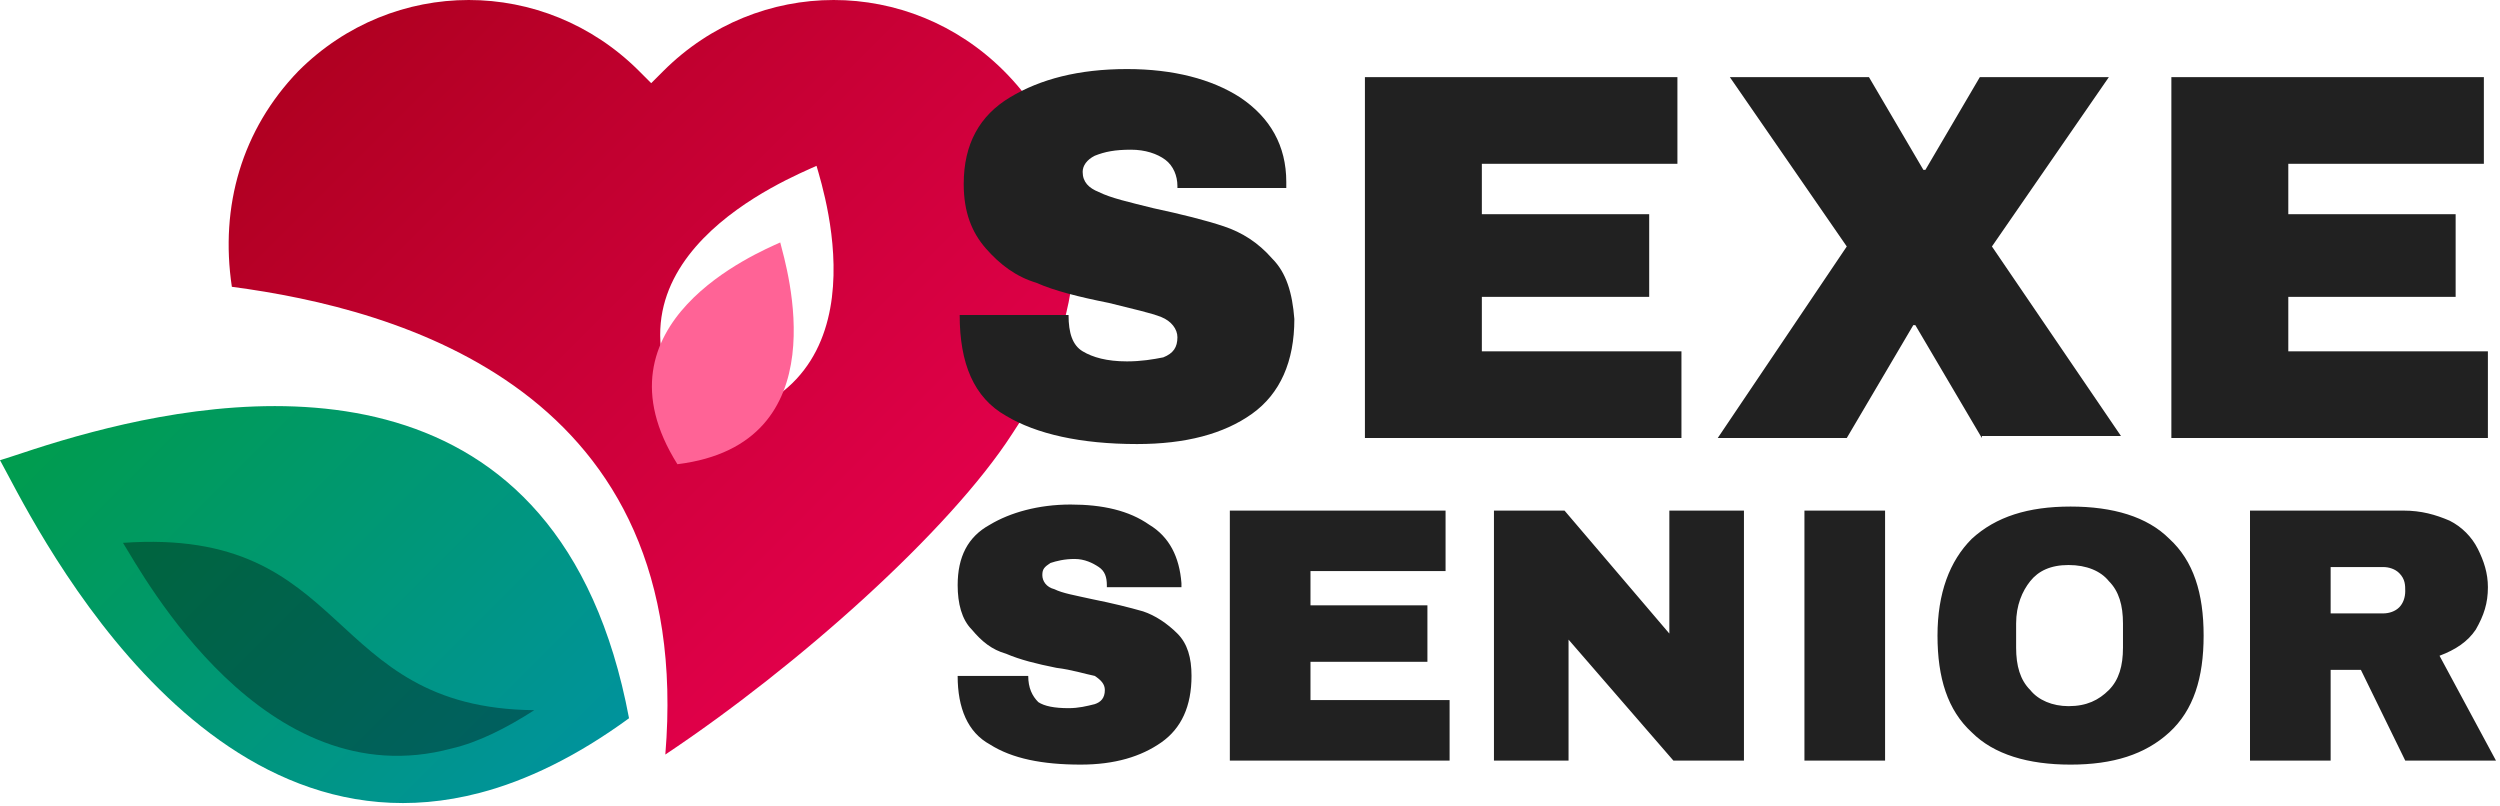
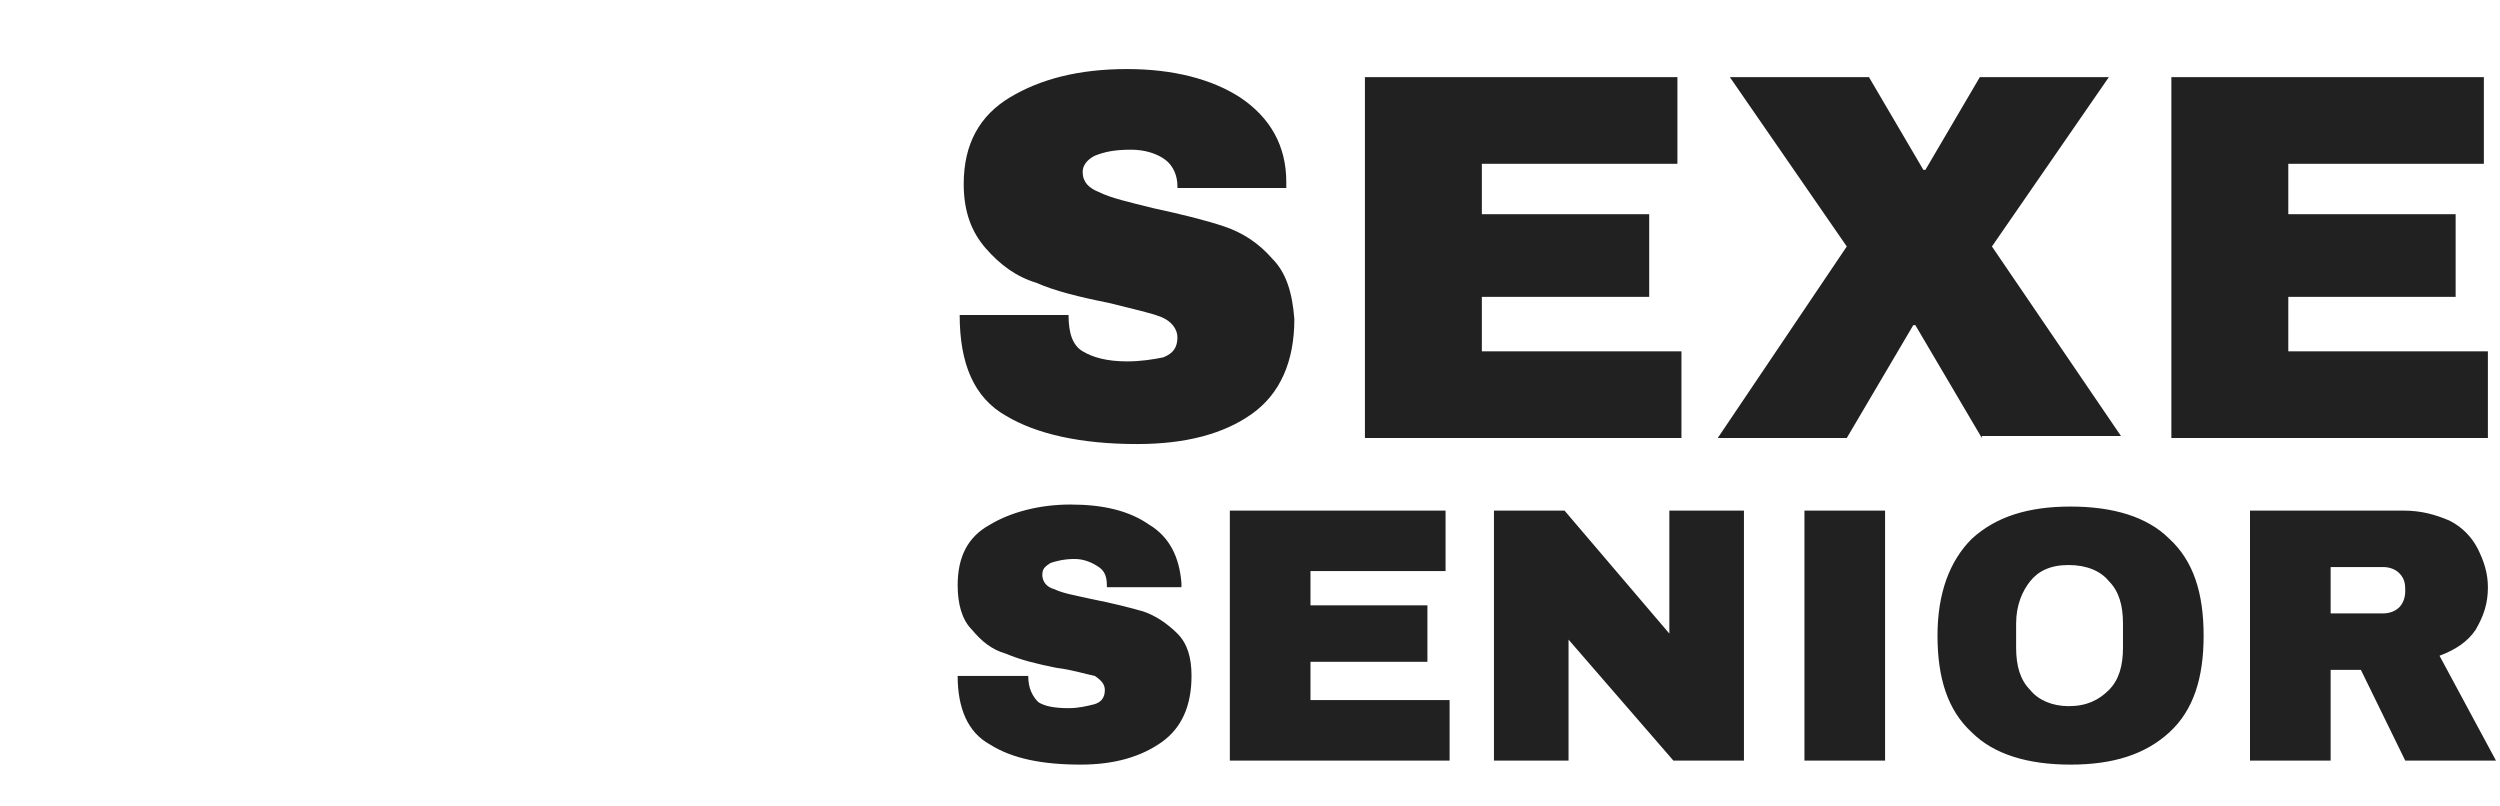
<svg xmlns="http://www.w3.org/2000/svg" width="124" height="40" viewBox="0 0 124 40" fill="none">
-   <path d="M4.6 21.425c8-2.1 23.2-3.9 26.6 14.2-2.6 1.9-5.1 3.1-7.4 3.7-14.1 3.7-22.4-14-23.8-16.5.7-.2 2.3-.8 4.6-1.4z" fill="url(#paint0_linear)" />
-   <path d="M14.8 3.525c4.7-4.7 12.2-4.7 16.9 0l.6.6.6-.6c4.7-4.7 12.2-4.7 16.9 0 4.7 4.7 4.5 11.9.4 18-3.1 4.8-10.6 11.5-17.2 15.9 1.5-18.1-13.2-22.1-21.5-23.2-.6-4 .5-7.8 3.3-10.7zm19.5 17.6c9.9-1.2 6.6-11.5 6.2-12.9-1.3.6-11.6 4.7-6.2 12.9z" fill="url(#paint1_linear)" />
-   <path fill-rule="evenodd" clip-rule="evenodd" d="M33.6 23.025c-4.4-7 4-10.5 5.1-11 .3 1.2 3 10-5.1 11z" fill="#FF6396" />
-   <path opacity=".35" d="M22.4 37.125c1.3-.3 2.7-1 4.1-1.9-10.5-.1-9-9.1-20.4-8.3 1 1.6 7 12.7 16.3 10.2z" fill="#000" />
  <path fill-rule="evenodd" clip-rule="evenodd" d="M121 32.525l2.8 5.2h-4.5l-2.2-4.5h-1.5v4.5h-4v-12.4h7.6c.9 0 1.6.2 2.3.5.6.3 1.1.8 1.4 1.4.3.6.5 1.2.5 1.9 0 .8-.2 1.4-.6 2.1-.4.6-1 1-1.8 1.3zm-2-4.1c-.2-.2-.5-.3-.8-.3h-2.6v2.3h2.6c.3 0 .6-.1.8-.3.2-.2.3-.5.3-.8 0-.3 0-.6-.3-.9zm-11.3-24.6h15.5v4.3h-9.7v2.5h8.3v4.1h-8.3v2.7h9.9v4.3h-15.7v-17.9zm-.1 32.5c-1.2 1.1-2.8 1.6-4.9 1.6-2.1 0-3.8-.5-4.9-1.6-1.2-1.1-1.7-2.7-1.7-4.8 0-2.1.6-3.7 1.7-4.8 1.2-1.1 2.8-1.6 4.9-1.6 2.1 0 3.8.5 4.9 1.6 1.2 1.1 1.7 2.7 1.7 4.8 0 2.1-.5 3.7-1.7 4.8zm-2.3-5.4c0-.9-.2-1.6-.7-2.1-.4-.5-1.1-.8-2-.8-.9 0-1.5.3-1.9.8-.4.5-.7 1.2-.7 2.1v1.2c0 .9.2 1.6.7 2.1.4.5 1.1.8 1.9.8.9 0 1.5-.3 2-.8s.7-1.2.7-2.1v-1.2zm-7-9.2l-3.3-5.6h-.1l-3.3 5.6h-6.4l6.4-9.5-5.8-8.4h6.9l2.7 4.6h.1l2.7-4.6h6.4l-5.8 8.4 6.4 9.4h-6.9v.1zm-30.6-17.9h15.5v4.3h-9.7v2.5h8.3v4.1h-8.3v2.7h9.9v4.3H67.7v-17.9zm-10.5 6.5c1.4.3 2.6.6 3.5.9.9.3 1.7.8 2.4 1.6.7.7 1 1.7 1.1 3 0 2.1-.7 3.7-2.1 4.7-1.4 1-3.3 1.5-5.7 1.5-2.8 0-5-.5-6.5-1.4-1.6-.9-2.3-2.6-2.3-5H53c0 .9.2 1.5.7 1.8.5.3 1.2.5 2.2.5.7 0 1.3-.1 1.8-.2.5-.2.7-.5.7-1 0-.4-.3-.8-.8-1-.5-.2-1.4-.4-2.6-.7-1.5-.3-2.7-.6-3.6-1-1-.3-1.8-.9-2.5-1.7-.7-.8-1.1-1.8-1.1-3.2 0-2 .8-3.4 2.3-4.3 1.5-.9 3.4-1.4 5.8-1.4 2.3 0 4.2.5 5.6 1.4 1.5 1 2.3 2.4 2.3 4.2v.3h-5.4v-.1c0-.5-.2-1-.6-1.3-.4-.3-1-.5-1.7-.5-.8 0-1.3.1-1.8.3-.4.2-.6.5-.6.8 0 .5.3.8.8 1 .6.3 1.5.5 2.7.8zm-4.8 22.8c-1-.2-1.8-.4-2.5-.7-.7-.2-1.2-.6-1.7-1.2-.5-.5-.7-1.3-.7-2.2 0-1.4.5-2.4 1.6-3 1-.6 2.4-1 4-1s2.9.3 3.9 1c1 .6 1.5 1.6 1.6 2.9v.2h-3.7v-.1c0-.4-.1-.7-.4-.9-.3-.2-.7-.4-1.2-.4s-.9.1-1.2.2c-.3.2-.4.3-.4.6s.2.6.6.7c.4.2 1 .3 1.9.5 1 .2 1.8.4 2.5.6.6.2 1.2.6 1.7 1.1.5.5.7 1.2.7 2.1 0 1.5-.5 2.6-1.5 3.3-1 .7-2.3 1.1-4 1.1-1.9 0-3.4-.3-4.5-1-1.1-.6-1.6-1.8-1.6-3.4H51c0 .6.2 1 .5 1.3.3.2.8.3 1.5.3.5 0 .9-.1 1.3-.2.3-.1.5-.3.5-.7 0-.3-.2-.5-.5-.7-.5-.1-1.1-.3-1.9-.4zm19.3-4.8H65v1.7h5.8v2.8H65v1.9h6.9v3H61v-12.4h10.7v3zm11.1 3.1v-6.1h3.7v12.4H83l-5.2-6v6h-3.7v-12.4h3.5l5.2 6.1zm10.7 6.3h-4v-12.4h4v12.4z" fill="#212121" />
  <defs>
    <linearGradient id="paint0_linear" x1="27.105" y1="39.601" x2="5.182" y2="17.677" gradientUnits="userSpaceOnUse">
      <stop stop-color="#00939C" />
      <stop offset="1" stop-color="#009C4D" />
    </linearGradient>
    <linearGradient id="paint1_linear" x1="46.818" y1="25.887" x2="19.648" y2="-1.283" gradientUnits="userSpaceOnUse">
      <stop stop-color="#E1004A" />
      <stop offset="1" stop-color="#B00021" />
    </linearGradient>
  </defs>
</svg>